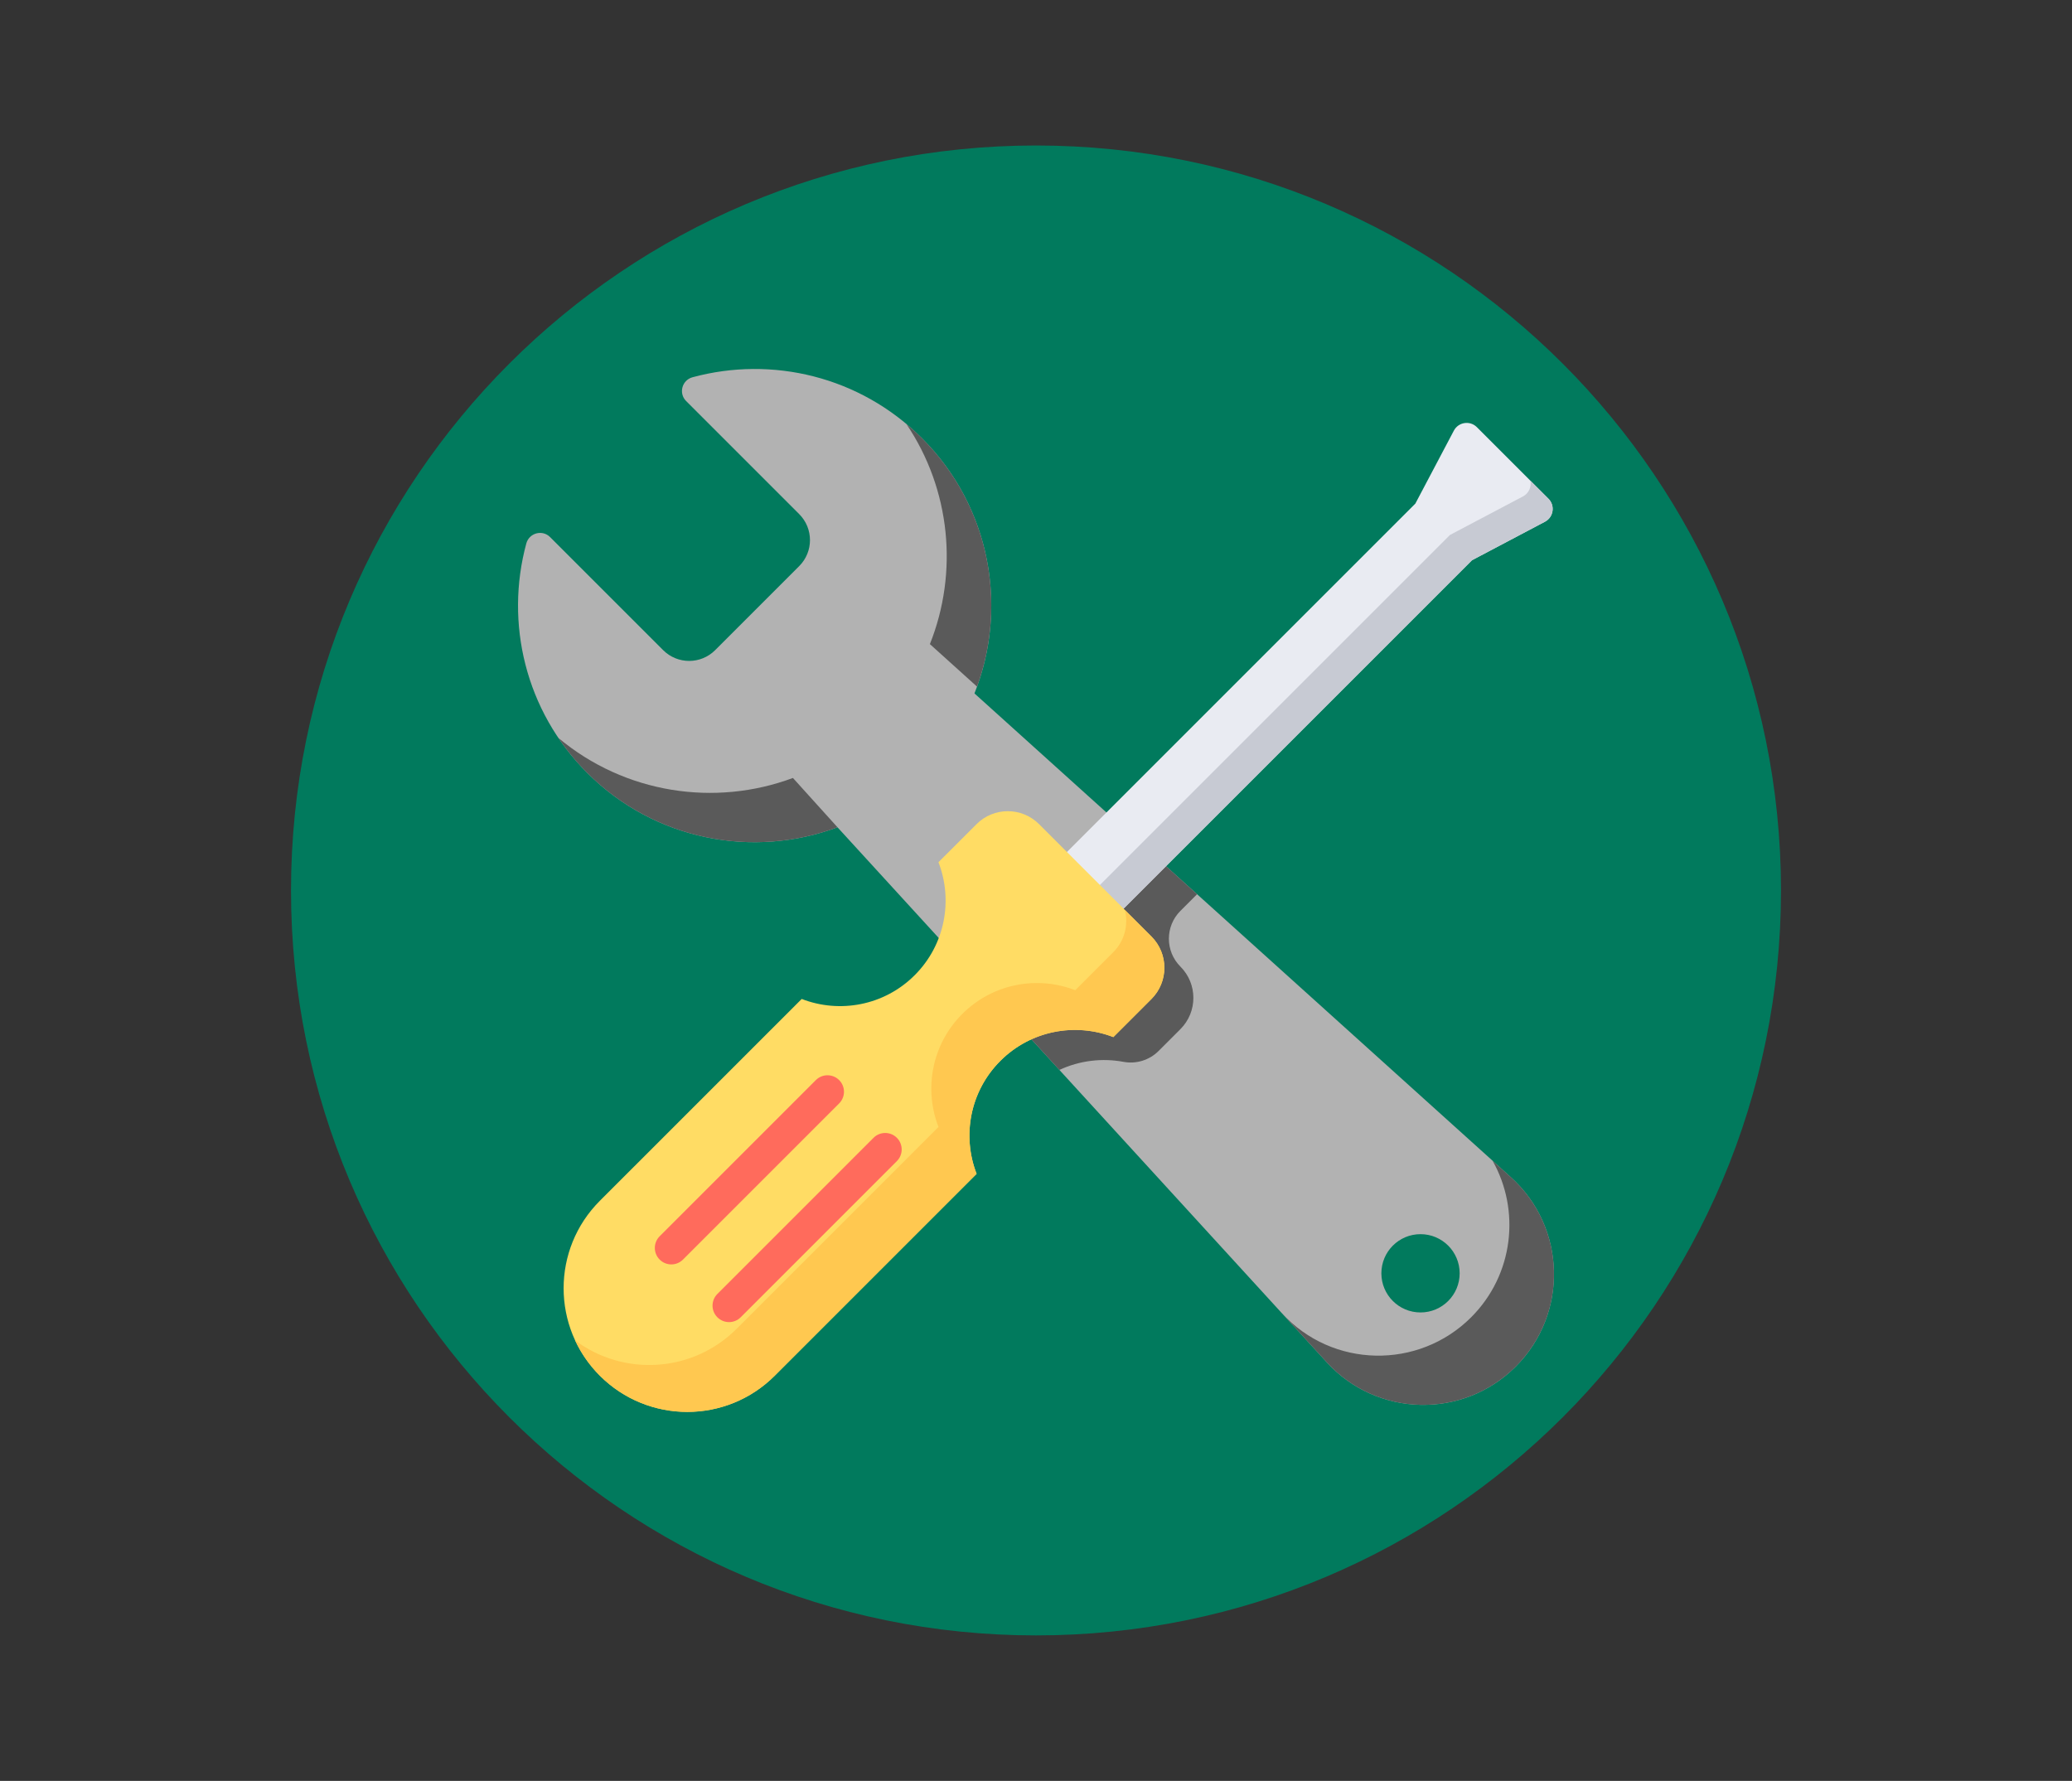
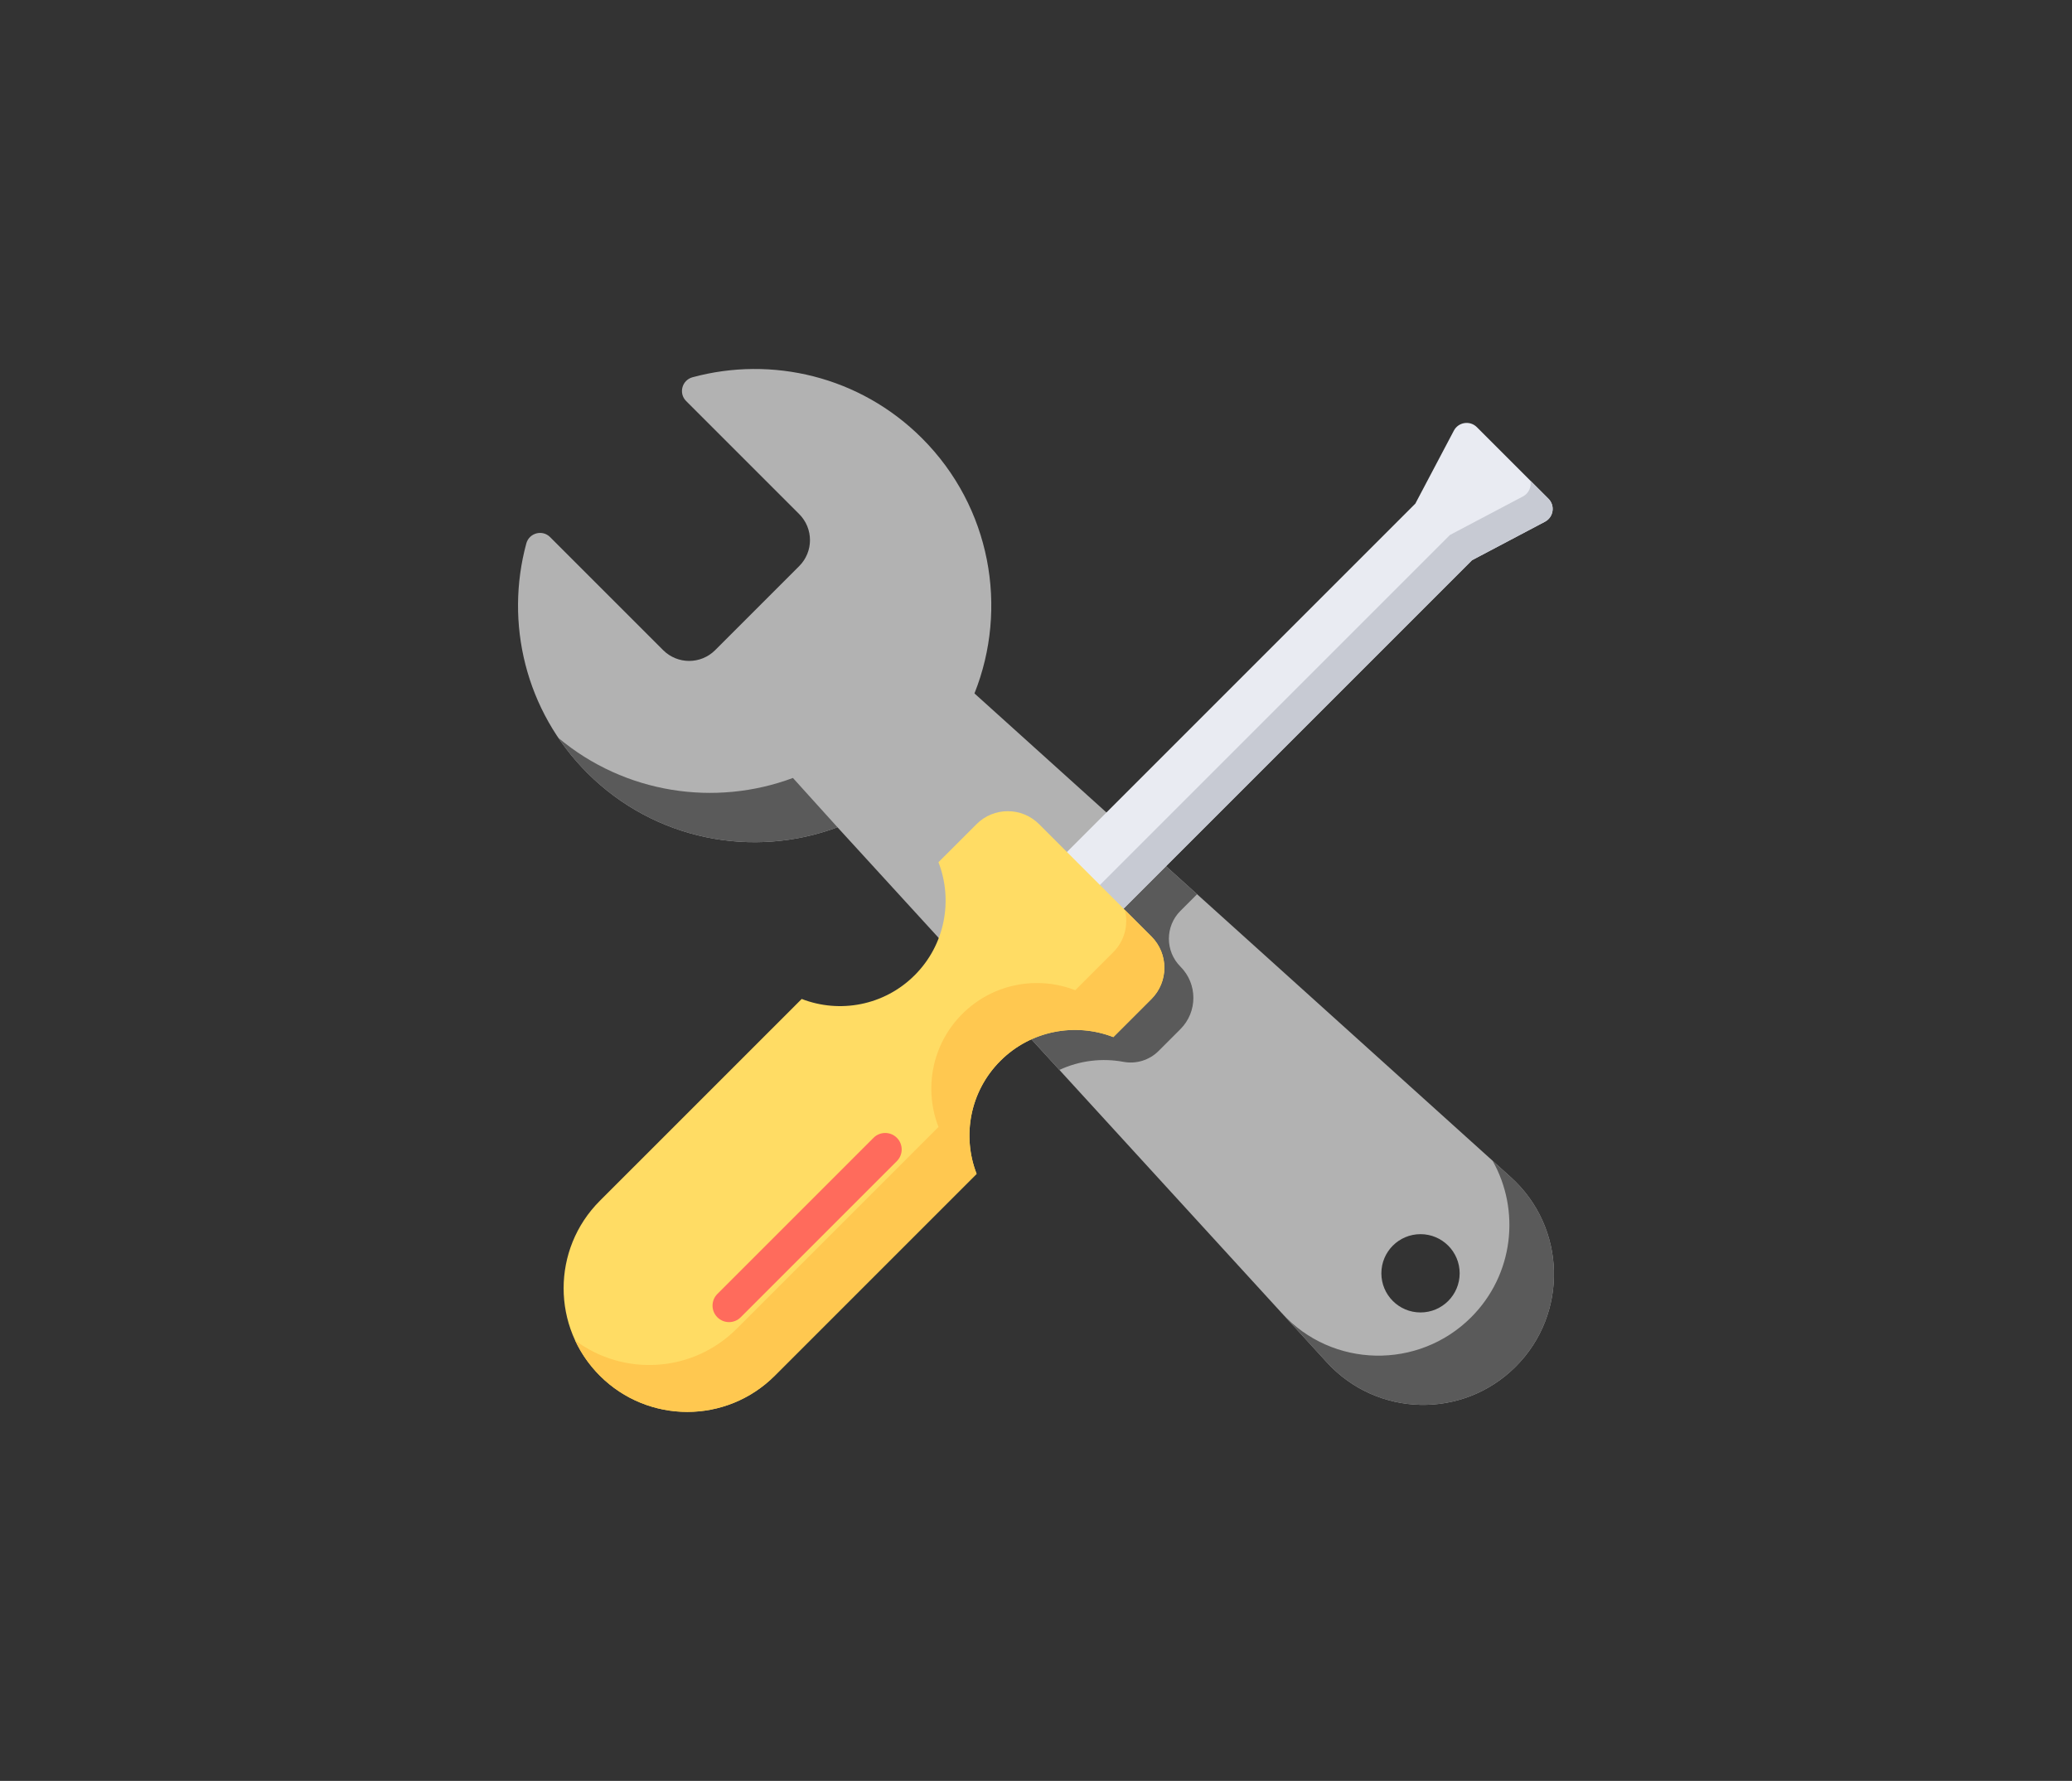
<svg xmlns="http://www.w3.org/2000/svg" width="712" height="612" viewBox="0 0 712 612" fill="none">
  <rect x="0" y="0" width="712" height="612" fill="#333333" stroke="none" />
-   <path d="M356 562C497.385 562 612 447.385 612 306C612 164.615 497.385 50 356 50C214.615 50 100 164.615 100 306C100 447.385 214.615 562 356 562Z" fill="#017A5D" />
  <path d="M235.775 137.817L274.632 176.673C279.566 181.606 279.566 189.605 274.632 194.538L245.747 223.423C240.814 228.357 232.815 228.357 227.882 223.423L189.025 184.567C186.363 181.905 181.837 183.136 180.852 186.768C173.475 213.974 180.451 244.257 201.812 265.618C225.059 288.865 258.871 295.074 287.786 284.29L455.95 468.182C473.216 487.063 502.746 487.723 520.839 469.631C539.017 451.452 538.252 421.753 519.162 404.535L334.852 238.293C346.536 209.01 340.534 174.311 316.827 150.603C295.466 129.242 265.183 122.266 237.977 129.643C234.344 130.628 233.114 135.155 235.775 137.817ZM501.583 437.568C501.583 444.998 495.56 451.02 488.131 451.02C480.701 451.02 474.678 444.998 474.678 437.568C474.678 430.138 480.701 424.115 488.131 424.115C495.56 424.115 501.583 430.138 501.583 437.568Z" fill="#B2B2B2" />
-   <path d="M319.539 221.348L335.735 235.956C346.199 207.18 339.907 173.684 316.827 150.604C315.095 148.871 313.297 147.245 311.454 145.702C326.678 168.236 329.371 196.708 319.539 221.348Z" fill="#5A5A5A" />
  <path d="M440.513 451.3L455.95 468.181C473.217 487.063 502.747 487.722 520.84 469.63C539.018 451.452 538.253 421.752 519.163 404.534L512.898 398.884C522.512 415.932 520.169 438.044 505.527 452.685C487.434 470.777 457.78 470.183 440.513 451.3Z" fill="#5A5A5A" />
  <path d="M287.786 284.289L272.474 267.344C245.717 277.324 214.773 272.74 191.881 253.581C194.749 257.824 198.055 261.861 201.812 265.618C225.059 288.865 258.871 295.074 287.786 284.289Z" fill="#5A5A5A" />
  <path d="M390.891 288.838L376.595 303.134L367.019 293.558C361.085 287.625 351.464 287.625 345.53 293.558L332.446 306.643C335.74 315.13 335.727 324.604 332.403 333.081L364.039 367.676C370.956 364.452 378.679 363.526 386.06 364.899C390.451 365.717 394.963 364.326 398.12 361.167L405.629 353.658C411.563 347.724 411.563 338.104 405.629 332.17C400.341 326.882 400.341 318.307 405.629 313.018L411.352 307.295L390.891 288.838Z" fill="#5A5A5A" />
  <path d="M532.084 171.379L507.495 146.791C505.13 144.425 501.151 145.027 499.59 147.985L486.353 173.064L365.393 294.022L384.852 313.482L505.812 192.523L530.891 179.285C533.849 177.724 534.45 173.745 532.084 171.379Z" fill="#E9EBF2" />
  <path d="M532.085 171.379L525.877 165.172C526.312 167.245 525.4 169.507 523.337 170.595L498.258 183.832L377.299 304.791L365.962 293.454L365.394 294.022L384.853 313.482L505.812 192.523L530.891 179.285C533.849 177.724 534.45 173.745 532.085 171.379Z" fill="#C7CAD3" />
  <path d="M343.751 364.56C354.249 354.062 369.574 351.347 382.578 356.396L395.663 343.312C401.597 337.378 401.597 327.757 395.663 321.823L357.051 283.212C351.118 277.278 341.497 277.278 335.564 283.212L322.479 296.297C327.528 309.301 324.813 324.626 314.316 335.123C303.819 345.621 288.493 348.336 275.489 343.287L206.123 412.653C189.527 429.249 189.527 456.156 206.123 472.753C222.719 489.349 249.627 489.349 266.223 472.753L335.589 403.387C330.538 390.383 333.254 375.058 343.751 364.56Z" fill="#FFDC64" />
  <path d="M395.663 321.823L386.533 312.693C387.812 317.718 386.502 323.265 382.57 327.197L369.486 340.282C356.482 335.233 341.157 337.948 330.659 348.445C320.161 358.943 317.445 374.267 322.495 387.272L253.129 456.638C237.988 471.78 214.268 473.099 197.622 460.612C199.663 465.008 202.497 469.126 206.123 472.753C222.719 489.349 249.627 489.349 266.223 472.753L335.589 403.387C330.54 390.382 333.255 375.058 343.752 364.56C354.25 354.062 369.574 351.347 382.579 356.396L395.663 343.312C401.597 337.378 401.597 327.757 395.663 321.823Z" fill="#FFC850" />
-   <path d="M230.685 434.51C229.235 434.51 227.786 433.957 226.679 432.851C224.467 430.639 224.467 427.052 226.679 424.839L280.346 371.172C282.559 368.961 286.145 368.961 288.358 371.172C290.57 373.385 290.57 376.972 288.358 379.184L234.691 432.851C233.585 433.957 232.134 434.51 230.685 434.51Z" fill="#FF6B5C" />
  <path d="M250.514 454.339C249.065 454.339 247.615 453.786 246.508 452.68C244.296 450.468 244.296 446.881 246.508 444.668L300.175 391.001C302.388 388.79 305.975 388.79 308.187 391.001C310.399 393.214 310.399 396.801 308.187 399.013L254.52 452.68C253.414 453.786 251.963 454.339 250.514 454.339Z" fill="#FF6B5C" />
</svg>